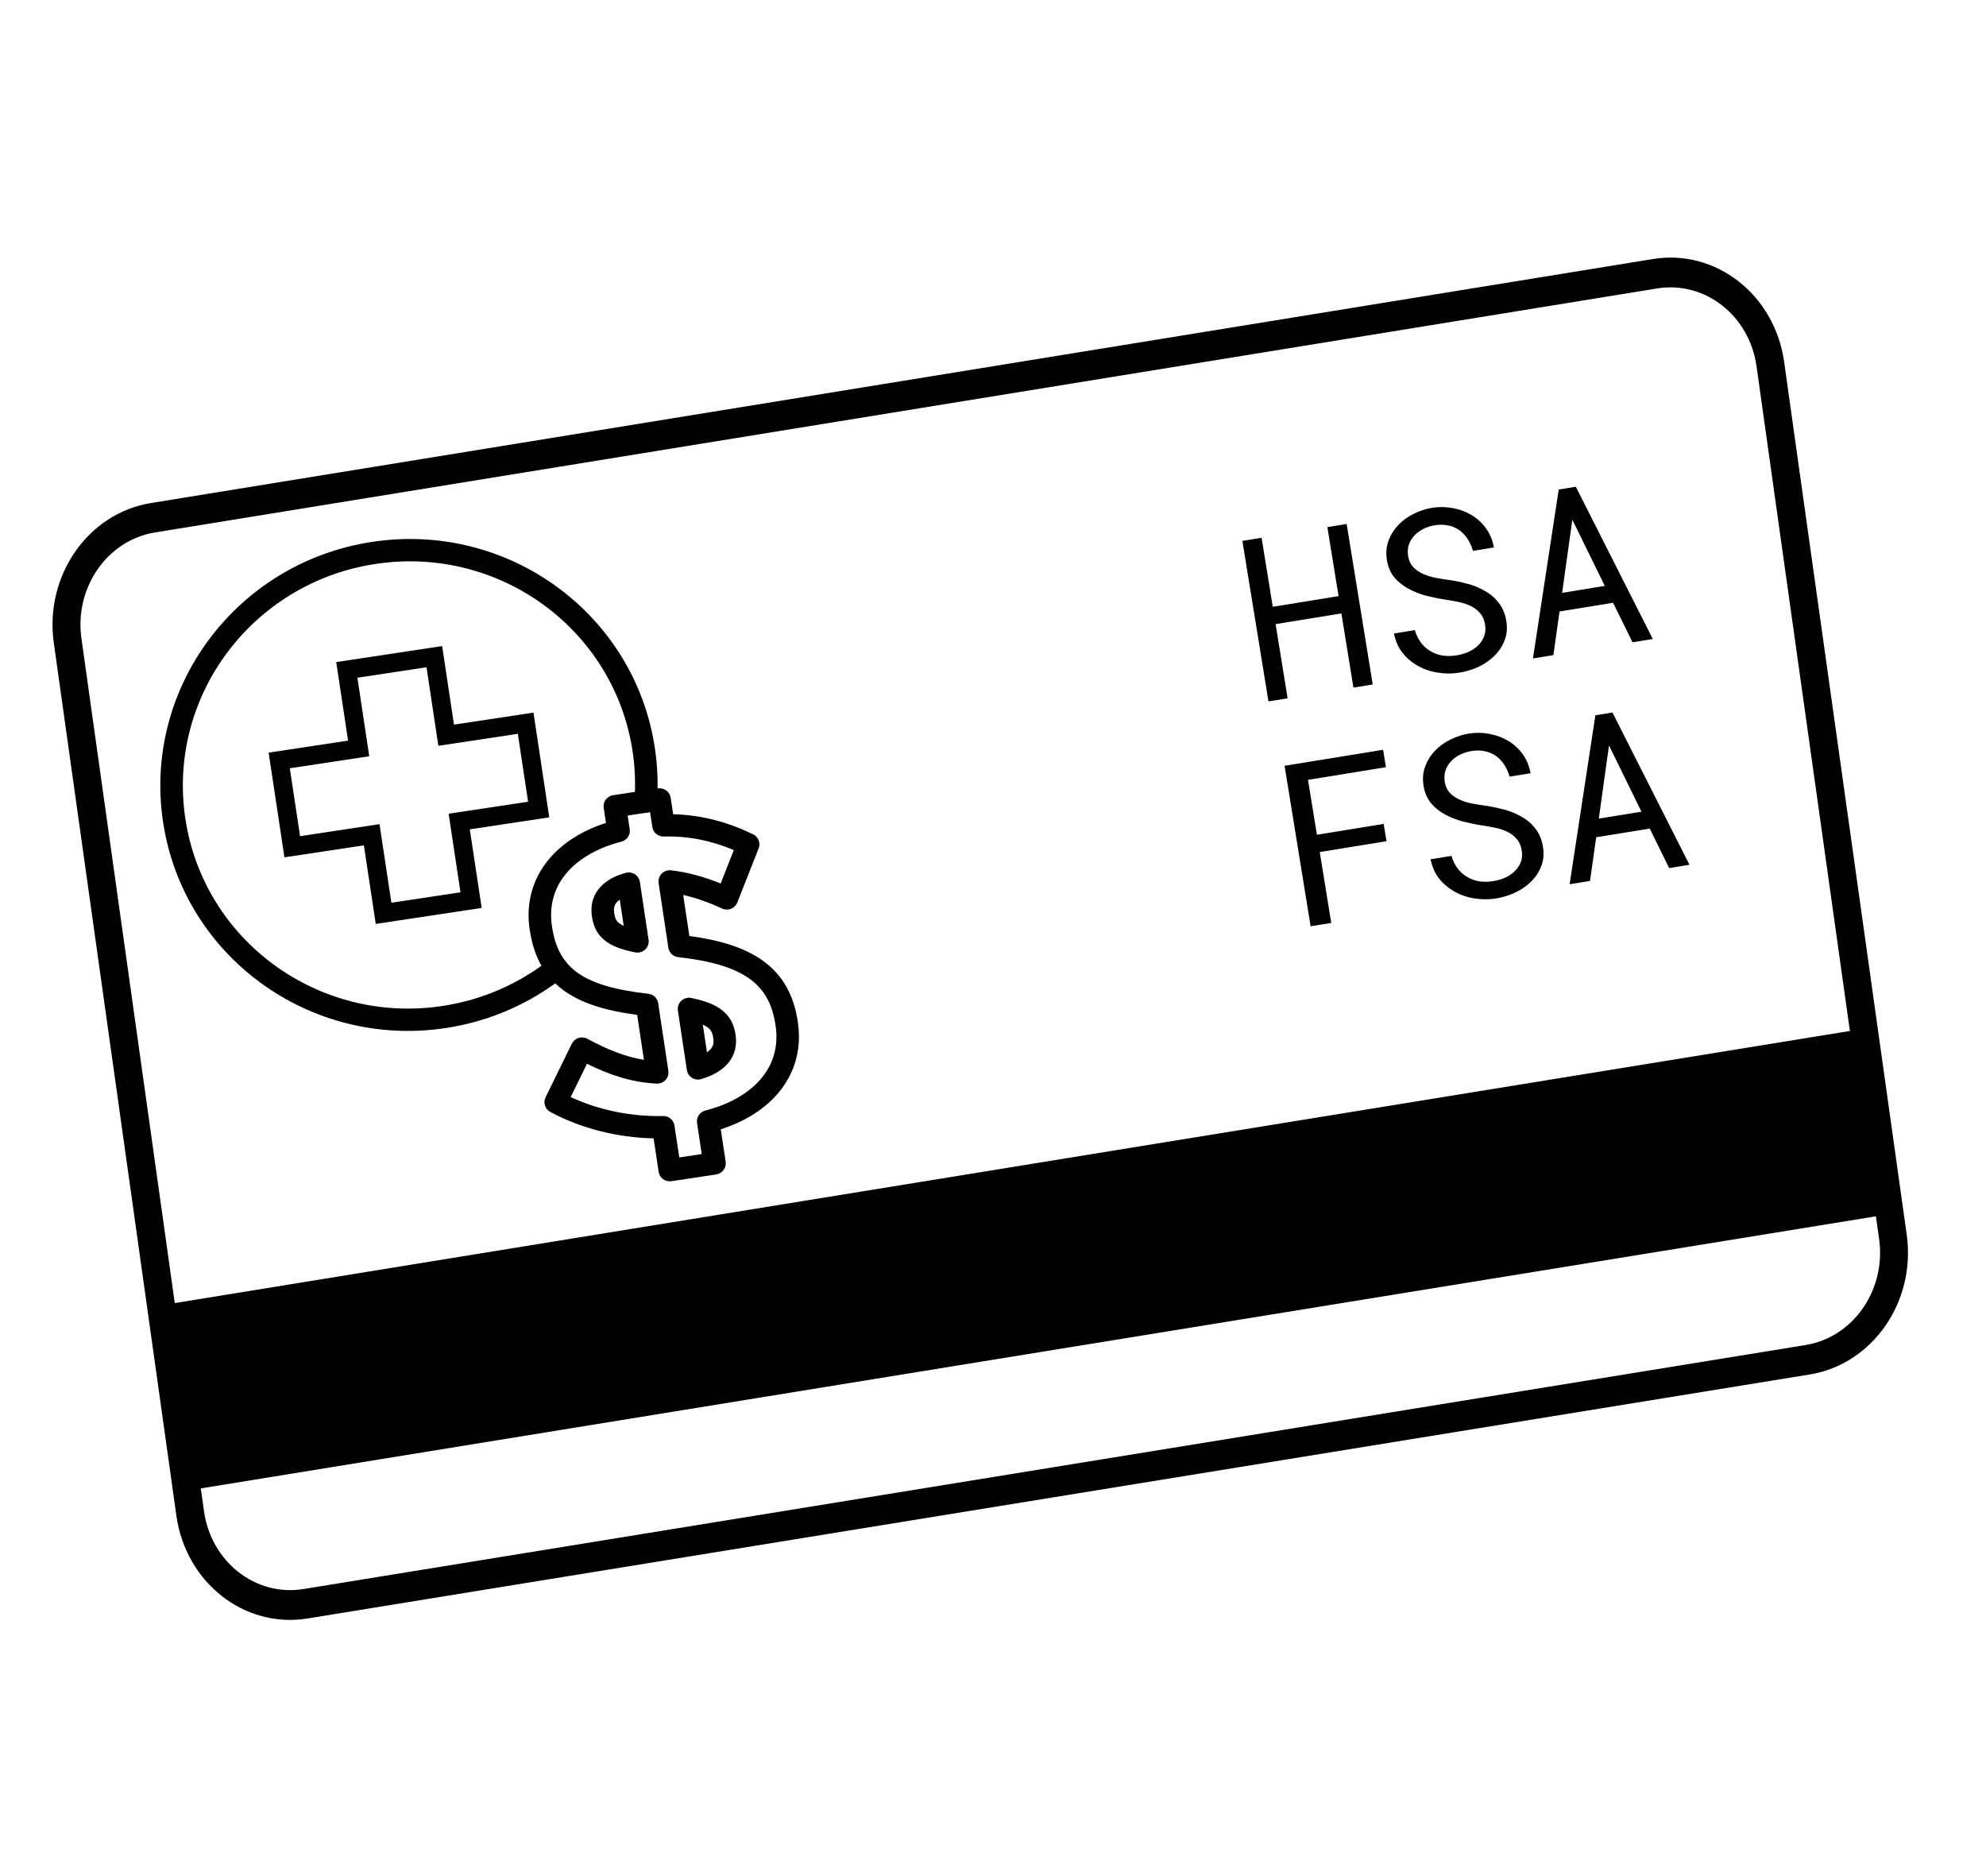
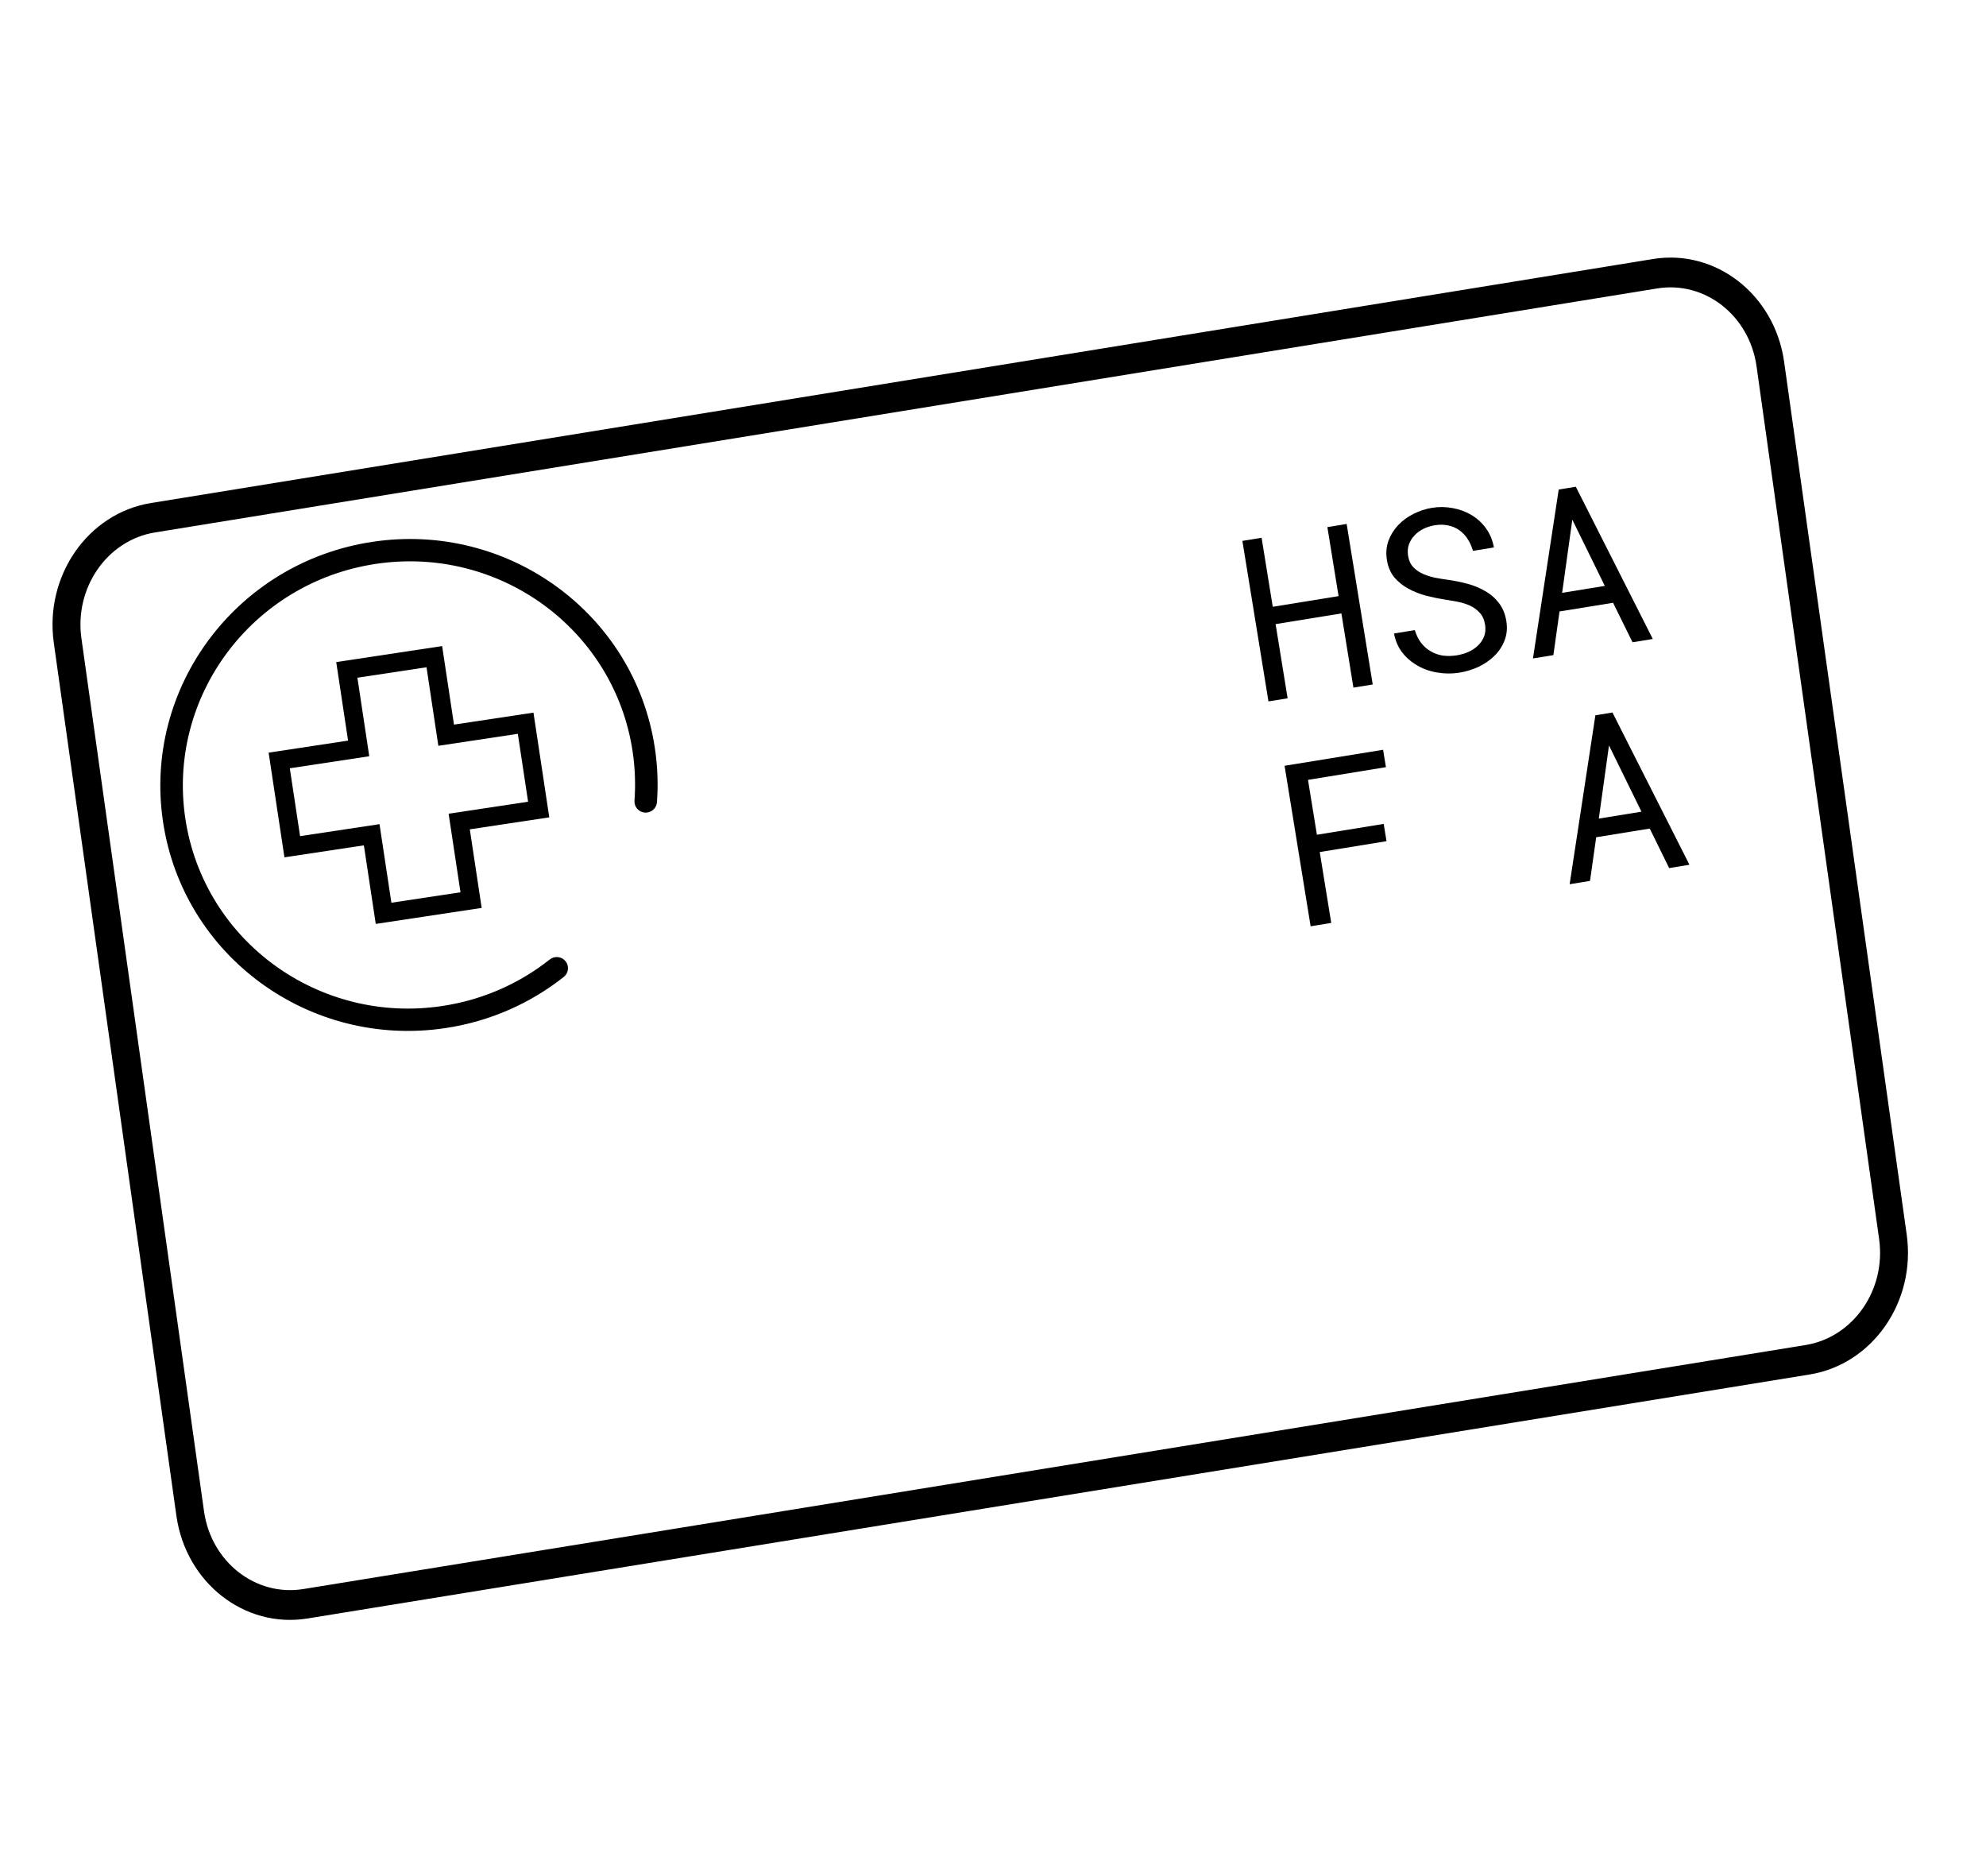
<svg xmlns="http://www.w3.org/2000/svg" fill="none" viewBox="0 0 54 51" height="51" width="54">
  <g clip-path="url(#clip0_292_50)">
    <path fill="black" d="M4.214 14.474C2.915 14.685 2.02 15.975 2.214 17.354L5.547 41.081C5.741 42.46 6.95 43.408 8.249 43.197L49.093 36.564C50.393 36.353 51.287 35.063 51.094 33.684L47.761 9.957C47.567 8.578 46.358 7.63 45.059 7.841L4.214 14.474ZM1.463 17.476C1.207 15.654 2.39 13.953 4.102 13.675L44.946 7.041C46.658 6.763 48.255 8.013 48.511 9.835L51.844 33.562C52.1 35.384 50.918 37.086 49.206 37.364L8.362 43.997C6.649 44.275 5.052 43.025 4.796 41.203L1.463 17.476Z" clip-rule="evenodd" fill-rule="evenodd" />
-     <path fill="black" d="M5.19 40.505L51.275 33.021L50.674 27.965L4.376 35.484L5.19 40.505Z" />
    <path fill="black" d="M10.212 15.33C6.853 15.837 4.539 18.939 5.04 22.257C5.541 25.575 8.668 27.855 12.027 27.347C13.136 27.18 14.131 26.73 14.947 26.083C15.08 25.978 15.272 26 15.377 26.13C15.483 26.261 15.461 26.452 15.329 26.557C14.43 27.268 13.336 27.763 12.118 27.947C8.426 28.505 4.986 25.999 4.434 22.348C3.883 18.698 6.43 15.288 10.121 14.73C13.813 14.172 17.254 16.678 17.805 20.329C17.881 20.828 17.898 21.323 17.863 21.808C17.851 21.975 17.704 22.101 17.536 22.09C17.367 22.078 17.24 21.933 17.252 21.766C17.284 21.325 17.268 20.875 17.2 20.42C16.698 17.102 13.571 14.822 10.212 15.33Z" clip-rule="evenodd" fill-rule="evenodd" />
    <path fill="black" d="M11.919 20.274L11.597 18.139L9.718 18.423L10.04 20.558L7.88 20.885L8.159 22.73L10.319 22.404L10.642 24.54L12.521 24.256L12.198 22.12L14.359 21.794L14.08 19.948L11.919 20.274ZM14.505 19.372L14.935 22.219L12.774 22.545L13.097 24.681L10.217 25.116L9.894 22.98L7.734 23.306L7.304 20.46L9.464 20.133L9.142 17.998L12.022 17.563L12.344 19.698L14.505 19.372Z" clip-rule="evenodd" fill-rule="evenodd" />
-     <path fill="black" d="M16.415 21.962C16.39 21.796 16.505 21.641 16.672 21.616L17.888 21.432C18.055 21.407 18.211 21.521 18.236 21.686L18.304 22.134C19.096 22.155 19.806 22.355 20.477 22.68C20.62 22.748 20.686 22.915 20.628 23.062L20.048 24.533C20.017 24.611 19.955 24.674 19.876 24.705C19.797 24.736 19.709 24.734 19.632 24.698C19.28 24.533 18.92 24.406 18.576 24.329L18.744 25.444C19.577 25.556 20.24 25.759 20.73 26.107C21.281 26.498 21.582 27.049 21.69 27.762L21.693 27.785C21.804 28.517 21.609 29.173 21.176 29.695C20.799 30.15 20.251 30.49 19.598 30.699L19.731 31.581C19.756 31.746 19.641 31.901 19.473 31.926L18.257 32.11C18.09 32.135 17.934 32.022 17.909 31.856L17.772 30.945C16.784 30.926 15.795 30.674 14.963 30.227C14.82 30.15 14.763 29.974 14.835 29.828L15.548 28.373C15.585 28.298 15.65 28.242 15.73 28.216C15.81 28.191 15.896 28.199 15.97 28.238C16.517 28.533 17.004 28.729 17.509 28.811L17.325 27.589C16.54 27.485 15.89 27.305 15.399 26.974C14.841 26.598 14.52 26.048 14.406 25.292L14.402 25.269C14.294 24.55 14.482 23.898 14.908 23.378C15.28 22.922 15.823 22.581 16.477 22.37L16.415 21.962ZM17.066 22.17L17.122 22.541C17.145 22.695 17.047 22.841 16.895 22.88C16.217 23.055 15.704 23.367 15.383 23.759C15.067 24.145 14.924 24.625 15.008 25.177L15.011 25.2C15.105 25.819 15.35 26.206 15.745 26.472C16.158 26.751 16.766 26.918 17.628 27.015C17.766 27.03 17.875 27.135 17.896 27.271L18.173 29.108C18.187 29.198 18.159 29.29 18.097 29.357C18.035 29.425 17.946 29.461 17.855 29.457C17.182 29.424 16.581 29.225 15.96 28.918L15.517 29.823C16.273 30.174 17.157 30.359 18.029 30.338C18.183 30.334 18.315 30.444 18.338 30.595L18.47 31.464L19.08 31.372L18.953 30.528C18.929 30.374 19.027 30.228 19.179 30.189C19.858 30.015 20.378 29.703 20.704 29.31C21.025 28.923 21.173 28.44 21.088 27.877L21.084 27.854C20.996 27.273 20.766 26.88 20.373 26.601C19.963 26.31 19.346 26.119 18.441 26.019C18.303 26.004 18.194 25.899 18.173 25.763L17.908 24.006C17.893 23.913 17.924 23.818 17.99 23.75C18.056 23.682 18.15 23.648 18.245 23.659C18.685 23.707 19.147 23.835 19.595 24.018L19.953 23.109C19.359 22.858 18.738 22.723 18.047 22.74C17.893 22.744 17.76 22.634 17.737 22.483L17.676 22.078L17.066 22.17ZM17.262 23.765C17.335 23.812 17.385 23.888 17.398 23.974L17.635 25.547C17.65 25.644 17.616 25.743 17.544 25.812C17.471 25.88 17.37 25.909 17.272 25.89C16.918 25.82 16.639 25.723 16.439 25.561C16.222 25.385 16.133 25.163 16.097 24.927L16.094 24.904C16.056 24.653 16.101 24.395 16.271 24.175C16.436 23.961 16.693 23.816 17.014 23.728C17.098 23.704 17.189 23.718 17.262 23.765ZM16.757 24.543C16.705 24.61 16.681 24.694 16.699 24.813L16.703 24.836C16.723 24.971 16.761 25.037 16.827 25.09C16.859 25.116 16.901 25.142 16.959 25.168L16.851 24.455C16.809 24.485 16.778 24.515 16.757 24.543ZM18.824 27.135C18.782 27.122 18.736 27.119 18.69 27.126C18.522 27.151 18.407 27.306 18.432 27.471L18.677 29.09C18.69 29.177 18.741 29.254 18.816 29.301C18.891 29.348 18.983 29.36 19.069 29.334C19.367 29.244 19.626 29.107 19.799 28.899C19.982 28.681 20.043 28.416 20 28.134L19.997 28.111C19.959 27.86 19.855 27.636 19.634 27.462C19.434 27.304 19.161 27.206 18.824 27.135ZM19.109 27.853L19.223 28.606C19.269 28.575 19.303 28.544 19.328 28.513C19.386 28.444 19.415 28.359 19.395 28.225L19.391 28.202C19.372 28.071 19.329 27.998 19.252 27.937C19.216 27.909 19.17 27.881 19.109 27.853Z" clip-rule="evenodd" fill-rule="evenodd" />
    <path fill="black" d="M44.857 22.524L43.401 22.76L43.233 23.947L42.679 24.037L43.379 19.445L43.843 19.369L45.937 23.508L45.385 23.598L44.857 22.524ZM43.472 22.253L44.632 22.065L43.749 20.264L43.472 22.253Z" />
-     <path fill="black" d="M41.376 23.116C41.354 22.983 41.305 22.875 41.228 22.793C41.153 22.711 41.063 22.645 40.956 22.597C40.85 22.551 40.736 22.516 40.613 22.493C40.493 22.469 40.377 22.449 40.265 22.433C40.103 22.408 39.937 22.373 39.766 22.329C39.596 22.283 39.438 22.22 39.292 22.142C39.144 22.061 39.016 21.959 38.91 21.834C38.806 21.708 38.738 21.551 38.707 21.363C38.677 21.175 38.691 21.001 38.749 20.839C38.809 20.678 38.897 20.535 39.014 20.412C39.132 20.288 39.271 20.187 39.432 20.107C39.593 20.026 39.76 19.971 39.932 19.943C40.122 19.912 40.31 19.914 40.496 19.95C40.682 19.983 40.852 20.046 41.006 20.138C41.16 20.229 41.292 20.35 41.4 20.498C41.508 20.647 41.58 20.82 41.617 21.02L41.047 21.112C41.011 20.989 40.962 20.88 40.899 20.785C40.836 20.689 40.761 20.61 40.673 20.549C40.585 20.487 40.485 20.445 40.373 20.422C40.262 20.397 40.141 20.395 40.009 20.416C39.903 20.434 39.801 20.465 39.704 20.512C39.609 20.558 39.528 20.618 39.459 20.69C39.389 20.763 39.337 20.847 39.304 20.943C39.272 21.038 39.266 21.144 39.284 21.26C39.307 21.386 39.356 21.487 39.432 21.565C39.508 21.641 39.599 21.701 39.705 21.745C39.808 21.79 39.918 21.823 40.035 21.846C40.153 21.867 40.264 21.885 40.366 21.899C40.536 21.923 40.708 21.958 40.882 22.003C41.055 22.047 41.217 22.113 41.369 22.201C41.517 22.282 41.643 22.389 41.747 22.524C41.853 22.659 41.922 22.823 41.953 23.017C41.985 23.212 41.969 23.39 41.905 23.55C41.843 23.71 41.75 23.849 41.628 23.968C41.506 24.088 41.362 24.187 41.197 24.265C41.031 24.341 40.861 24.394 40.687 24.422C40.479 24.456 40.269 24.454 40.055 24.417C39.844 24.379 39.654 24.307 39.485 24.199C39.334 24.106 39.208 23.991 39.105 23.851C39.004 23.71 38.936 23.546 38.899 23.359L39.466 23.267C39.506 23.4 39.562 23.515 39.635 23.611C39.708 23.706 39.794 23.782 39.894 23.84C39.994 23.9 40.104 23.939 40.224 23.959C40.346 23.976 40.474 23.974 40.61 23.951C40.718 23.934 40.822 23.904 40.922 23.861C41.023 23.816 41.11 23.758 41.182 23.686C41.255 23.617 41.311 23.535 41.349 23.441C41.386 23.345 41.395 23.236 41.376 23.116Z" />
    <path fill="black" d="M37.7 22.867L35.884 23.162L36.197 25.089L35.636 25.18L34.928 20.817L37.607 20.382L37.684 20.855L35.565 21.2L35.807 22.692L37.623 22.397L37.7 22.867Z" />
    <path fill="black" d="M43.86 16.386L42.404 16.622L42.237 17.809L41.682 17.899L42.382 13.307L42.847 13.232L44.94 17.37L44.389 17.46L43.86 16.386ZM42.475 16.116L43.635 15.927L42.752 14.127L42.475 16.116Z" />
    <path fill="black" d="M40.379 16.979C40.358 16.845 40.308 16.737 40.232 16.655C40.157 16.573 40.066 16.508 39.96 16.459C39.854 16.413 39.74 16.378 39.617 16.355C39.496 16.332 39.38 16.312 39.269 16.295C39.107 16.27 38.94 16.235 38.769 16.192C38.599 16.145 38.442 16.083 38.296 16.004C38.147 15.923 38.02 15.821 37.913 15.697C37.809 15.57 37.741 15.413 37.711 15.225C37.68 15.037 37.694 14.863 37.752 14.702C37.812 14.54 37.901 14.398 38.018 14.274C38.135 14.15 38.275 14.049 38.436 13.969C38.597 13.888 38.763 13.833 38.935 13.805C39.125 13.774 39.313 13.777 39.499 13.812C39.685 13.845 39.855 13.908 40.01 14C40.164 14.092 40.295 14.212 40.403 14.361C40.511 14.509 40.584 14.683 40.62 14.882L40.051 14.975C40.014 14.851 39.965 14.742 39.903 14.648C39.84 14.552 39.764 14.473 39.676 14.411C39.589 14.349 39.488 14.307 39.376 14.284C39.265 14.259 39.144 14.257 39.012 14.279C38.906 14.296 38.805 14.328 38.708 14.374C38.613 14.421 38.531 14.48 38.463 14.553C38.393 14.626 38.341 14.71 38.307 14.806C38.275 14.901 38.269 15.006 38.288 15.122C38.31 15.248 38.36 15.35 38.436 15.427C38.512 15.503 38.602 15.563 38.708 15.608C38.812 15.652 38.922 15.686 39.038 15.708C39.156 15.73 39.267 15.748 39.37 15.762C39.54 15.785 39.711 15.82 39.885 15.866C40.058 15.909 40.221 15.975 40.372 16.063C40.521 16.144 40.647 16.252 40.751 16.387C40.857 16.521 40.925 16.685 40.957 16.879C40.989 17.075 40.972 17.253 40.908 17.413C40.846 17.573 40.754 17.712 40.632 17.83C40.51 17.95 40.366 18.049 40.2 18.128C40.034 18.204 39.864 18.256 39.69 18.284C39.482 18.318 39.272 18.316 39.059 18.279C38.848 18.242 38.657 18.169 38.488 18.061C38.338 17.969 38.211 17.853 38.109 17.714C38.008 17.572 37.939 17.408 37.903 17.221L38.469 17.129C38.509 17.262 38.566 17.377 38.639 17.474C38.712 17.569 38.798 17.645 38.898 17.703C38.997 17.762 39.107 17.802 39.227 17.821C39.349 17.838 39.478 17.836 39.614 17.814C39.722 17.796 39.825 17.766 39.925 17.723C40.026 17.678 40.113 17.62 40.186 17.549C40.259 17.479 40.314 17.398 40.352 17.303C40.39 17.207 40.399 17.099 40.379 16.979Z" />
    <path fill="black" d="M37.325 18.607L36.8 18.692L36.473 16.675L34.684 16.966L35.011 18.983L34.49 19.067L33.781 14.704L34.303 14.619L34.607 16.495L36.396 16.205L36.092 14.329L36.616 14.243L37.325 18.607Z" />
  </g>
  <defs>
    <clipPath id="clip0_292_50">
      <rect transform="translate(0 13.404) rotate(-8.589)" fill="white" height="32.758" width="49.575" />
    </clipPath>
  </defs>
</svg>